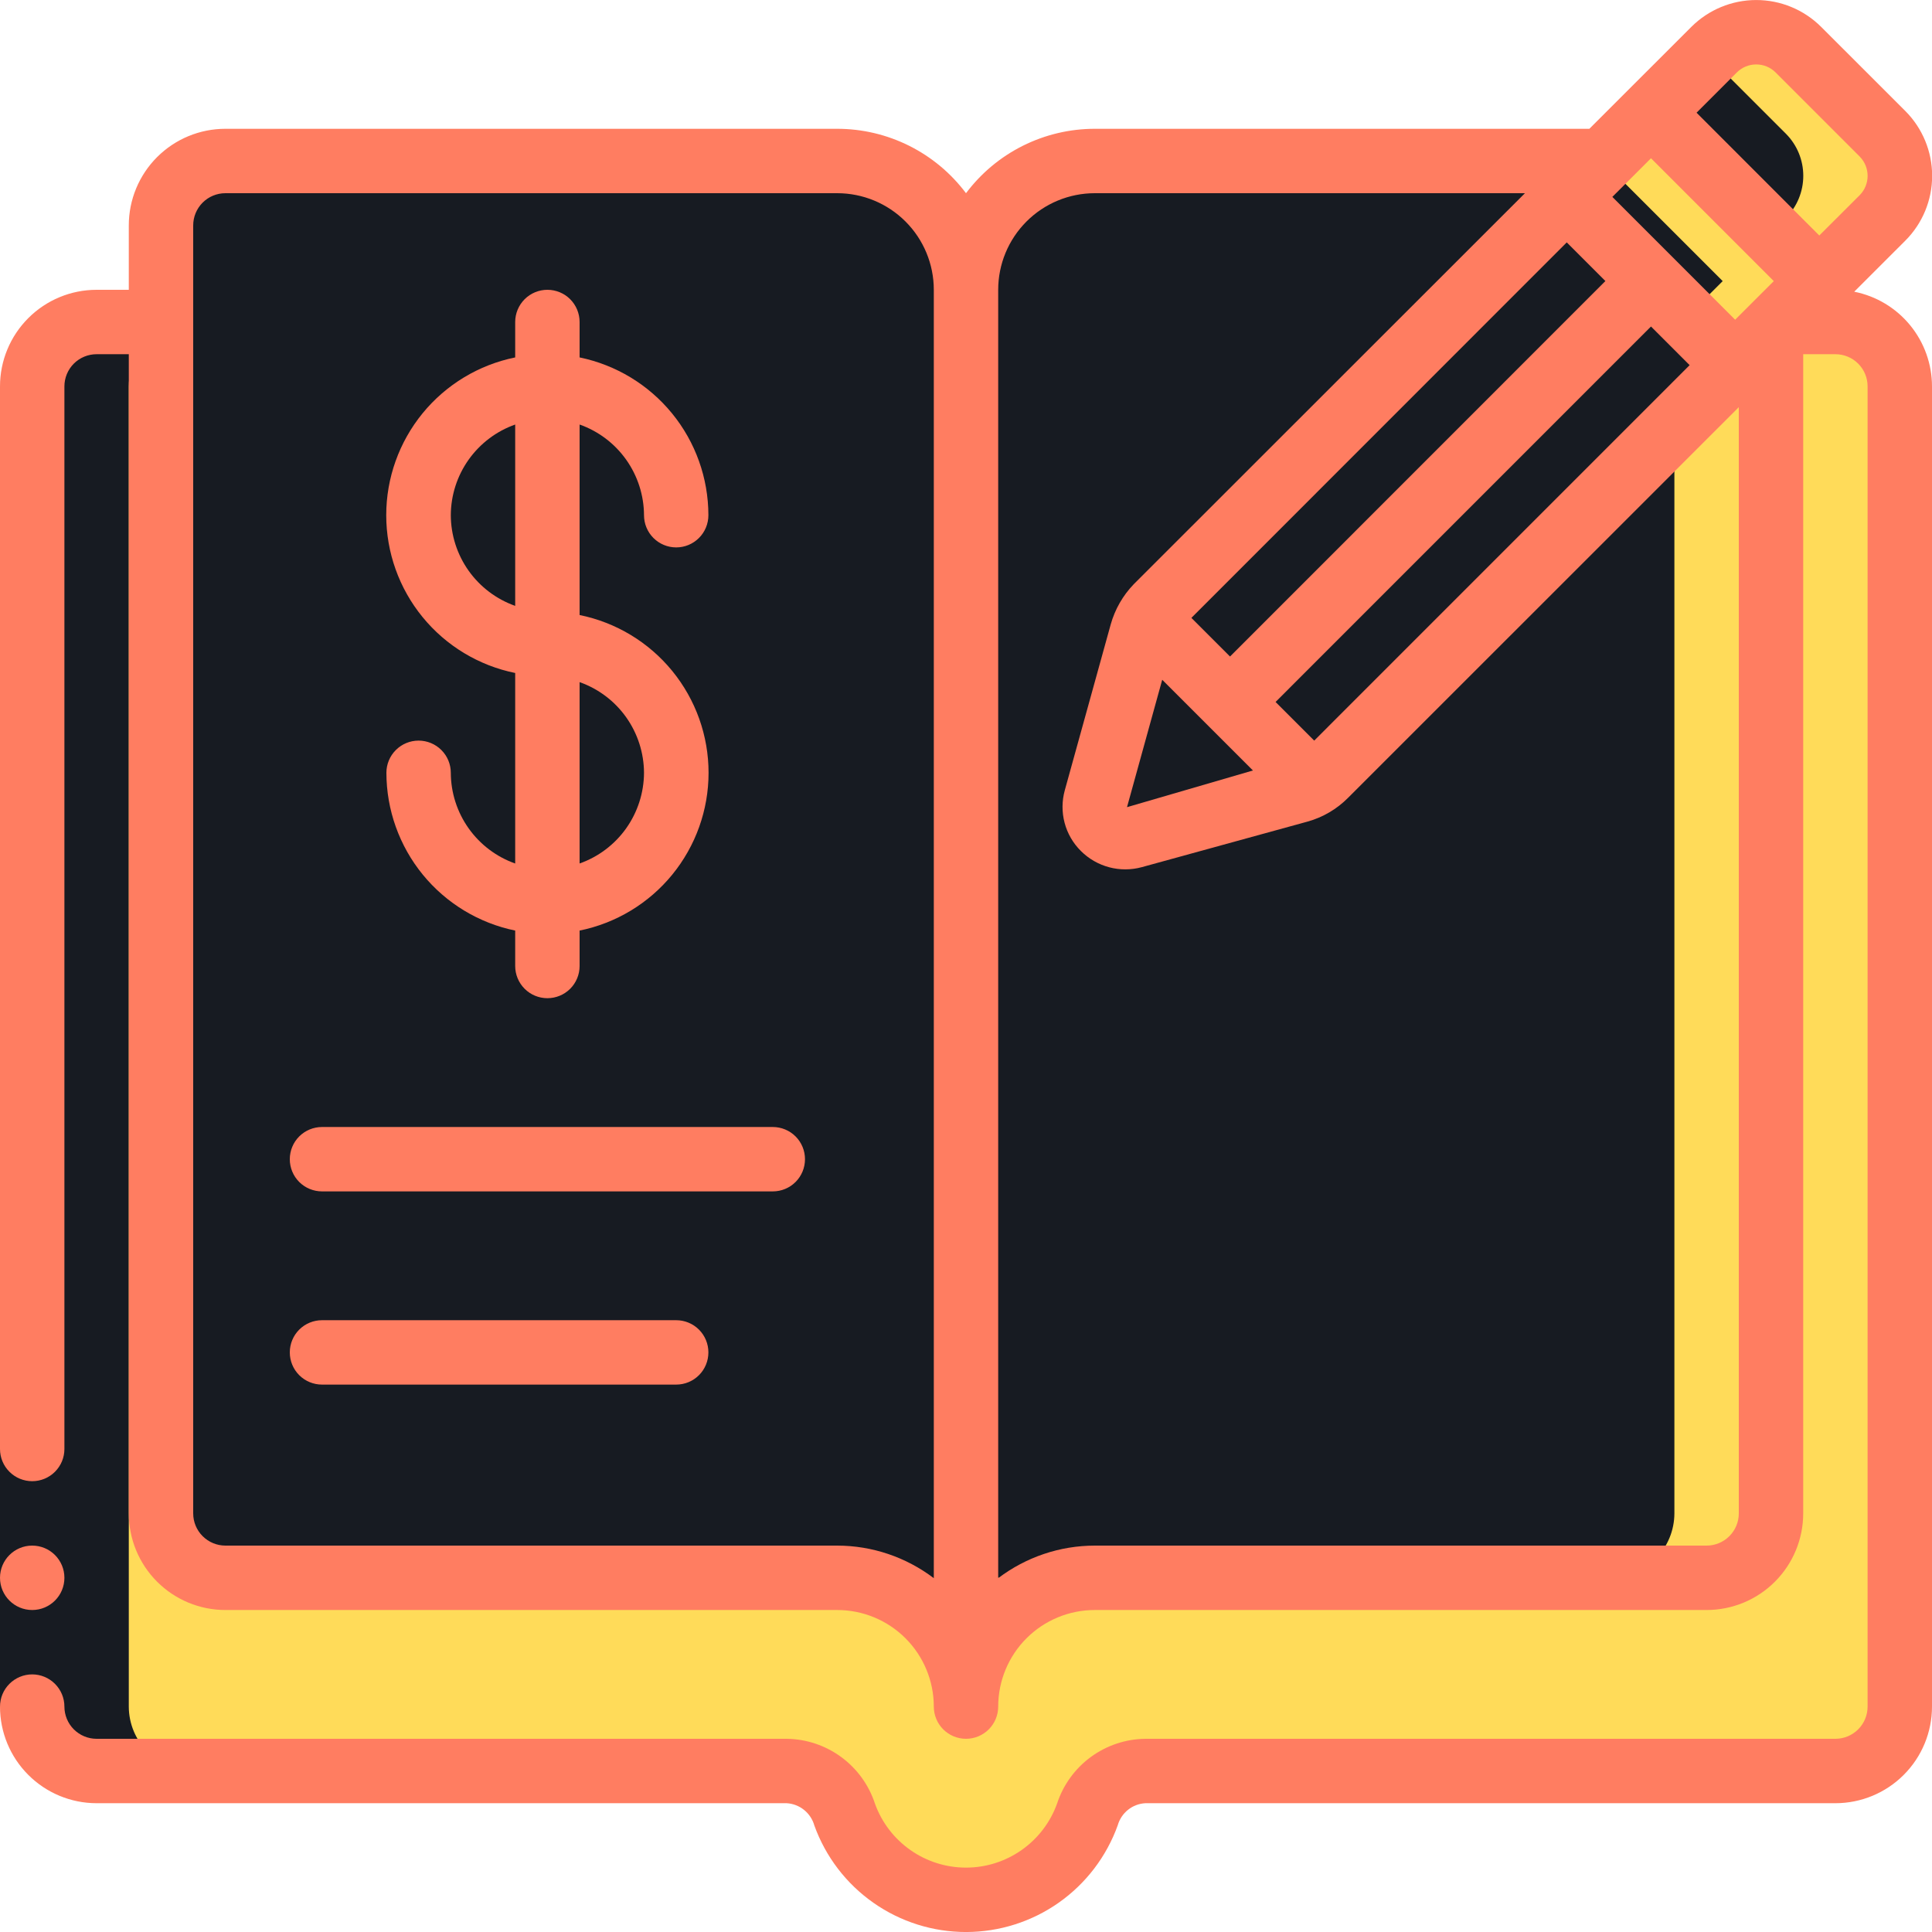
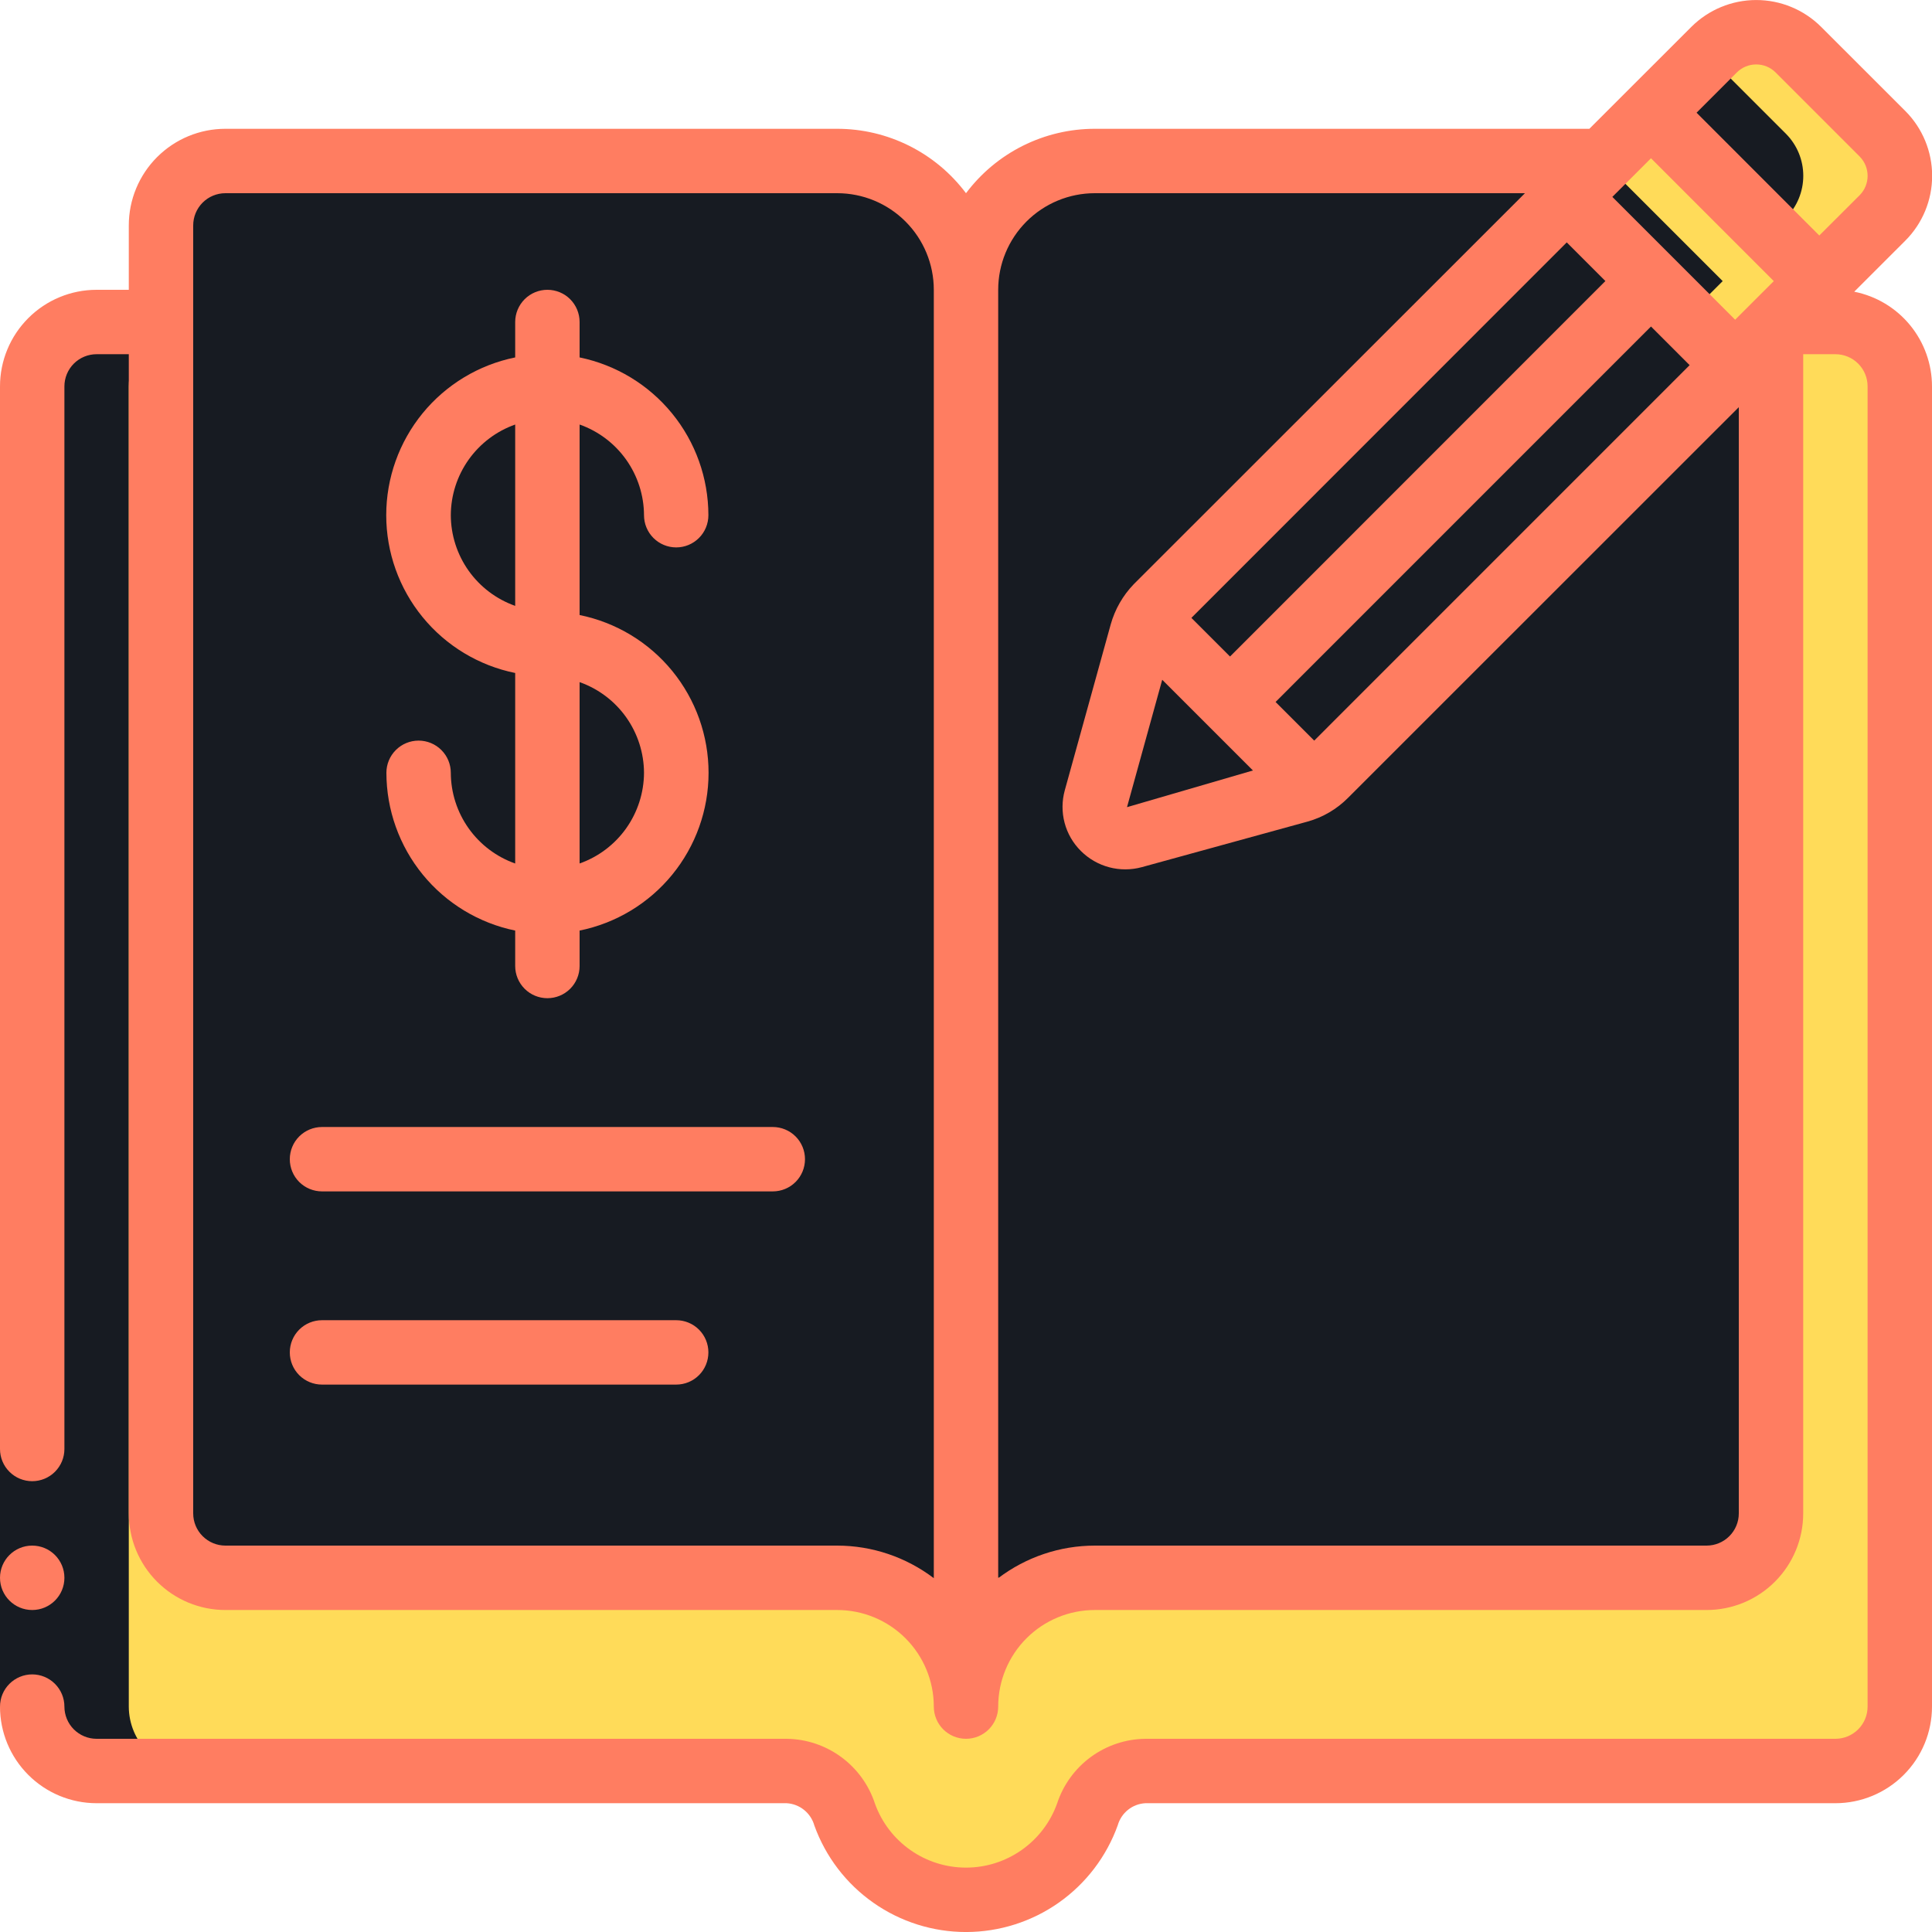
<svg xmlns="http://www.w3.org/2000/svg" width="80" height="80" viewBox="0 0 80 80" fill="none">
  <g clip-path="url(#clip0_2009_304)">
    <path d="M73.333 13.64V62.667C73.331 63.373 73.05 64.05 72.55 64.55C72.05 65.05 71.373 65.331 70.667 65.333H45.333C43.919 65.333 42.562 65.895 41.562 66.895C40.562 67.896 40 69.252 40 70.667C40 69.252 39.438 67.896 38.438 66.895C37.438 65.895 36.081 65.333 34.667 65.333H9.333C8.627 65.331 7.95 65.05 7.45 64.55C6.95 64.05 6.669 63.373 6.667 62.667V9.333C6.669 8.627 6.95 7.95 7.45 7.45C7.95 6.95 8.627 6.669 9.333 6.667H34.667C36.081 6.667 37.438 7.229 38.438 8.229C39.438 9.229 40 10.585 40 12C40 10.585 40.562 9.229 41.562 8.229C42.562 7.229 43.919 6.667 45.333 6.667H66.36L47.907 25.12C47.759 25.282 47.625 25.456 47.507 25.64C47.412 25.823 47.336 26.015 47.28 26.213L45.373 33.067C45.317 33.282 45.317 33.509 45.376 33.725C45.434 33.94 45.548 34.137 45.706 34.294C45.863 34.452 46.06 34.566 46.275 34.624C46.49 34.682 46.718 34.683 46.933 34.627L53.8 32.733C53.997 32.681 54.186 32.6 54.36 32.493C54.55 32.384 54.725 32.249 54.88 32.093L73.333 13.64Z" fill="#171B22" />
    <path d="M38 66.533C38.622 67.028 39.125 67.657 39.471 68.372C39.817 69.088 39.998 69.872 40 70.667C40 69.252 40.562 67.896 41.562 66.895C42.562 65.895 43.919 65.333 45.333 65.333H41.333C40.117 65.338 38.94 65.762 38 66.533Z" fill="#FFDB59" />
-     <path d="M69.333 17.64V62.667C69.331 63.373 69.05 64.05 68.55 64.55C68.05 65.049 67.373 65.331 66.667 65.333H70.667C71.373 65.331 72.05 65.049 72.55 64.55C73.05 64.05 73.331 63.373 73.333 62.667V13.64L69.333 17.64Z" fill="#FFDB59" />
    <path d="M78.667 16V70.667C78.665 71.373 78.383 72.05 77.883 72.55C77.384 73.05 76.707 73.331 76 73.333H47.427C46.889 73.346 46.368 73.526 45.938 73.848C45.508 74.171 45.189 74.62 45.027 75.133C44.654 76.168 43.971 77.062 43.072 77.694C42.172 78.327 41.099 78.666 40 78.666C38.901 78.666 37.828 78.327 36.928 77.694C36.029 77.062 35.346 76.168 34.973 75.133C34.811 74.62 34.492 74.171 34.062 73.848C33.632 73.526 33.111 73.346 32.573 73.333H4C3.293 73.331 2.616 73.05 2.117 72.55C1.617 72.05 1.335 71.373 1.333 70.667V16C1.335 15.293 1.617 14.616 2.117 14.117C2.616 13.617 3.293 13.335 4 13.333H6.667V62.667C6.669 63.373 6.95 64.05 7.45 64.55C7.95 65.05 8.627 65.331 9.333 65.333H34.667C36.081 65.333 37.438 65.895 38.438 66.895C39.438 67.896 40 69.252 40 70.667C40 69.252 40.562 67.896 41.562 66.895C42.562 65.895 43.919 65.333 45.333 65.333H70.667C71.373 65.331 72.05 65.05 72.55 64.55C73.05 64.05 73.331 63.373 73.333 62.667V13.64L73.64 13.333H76C76.707 13.335 77.384 13.617 77.883 14.117C78.383 14.616 78.665 15.293 78.667 16Z" fill="#FFDB59" />
    <path d="M76 13.333H73.64L73.333 13.64V13.705C73.737 13.938 74.072 14.272 74.306 14.675C74.54 15.078 74.664 15.534 74.667 16V70.667C74.665 71.373 74.383 72.05 73.883 72.55C73.384 73.05 72.707 73.331 72 73.333H76C76.707 73.331 77.384 73.05 77.883 72.55C78.383 72.05 78.665 71.373 78.667 70.667V16C78.665 15.293 78.383 14.616 77.883 14.117C77.384 13.617 76.707 13.335 76 13.333Z" fill="#FFDB59" />
    <path d="M64.873 8.154L68.352 4.675L75.324 11.647L71.844 15.126L64.873 8.154Z" fill="#171B22" />
    <path d="M68.36 4.667L66.36 6.667L71.333 11.64L69.849 13.124L71.853 15.12L75.333 11.64L68.36 4.667Z" fill="#FFDB59" />
    <path d="M71.853 15.12L54.88 32.093C54.725 32.249 54.55 32.384 54.36 32.493L50.933 29.067L68.36 11.64L71.853 15.12Z" fill="#171B22" />
    <path d="M54.36 32.493C54.186 32.6 53.997 32.681 53.8 32.733L46.933 34.627C46.718 34.683 46.49 34.682 46.275 34.624C46.06 34.566 45.863 34.452 45.706 34.294C45.548 34.137 45.434 33.94 45.376 33.725C45.317 33.509 45.317 33.282 45.373 33.067L47.28 26.213C47.336 26.015 47.412 25.823 47.507 25.64L54.36 32.493Z" fill="#171B22" />
    <path d="M68.36 11.64L50.933 29.067L47.507 25.64C47.625 25.456 47.759 25.282 47.907 25.12L64.88 8.147L68.36 11.64Z" fill="#171B22" />
    <path d="M77.96 9.013L75.333 11.64L68.36 4.667L70.973 2.053C71.438 1.592 72.066 1.333 72.72 1.333C73.374 1.333 74.002 1.592 74.467 2.053L77.96 5.547C78.415 6.009 78.67 6.631 78.67 7.28C78.67 7.929 78.415 8.551 77.96 9.013Z" fill="#171B22" />
    <path d="M77.96 5.547L74.467 2.053C74.002 1.592 73.374 1.333 72.72 1.333C72.066 1.333 71.438 1.592 70.973 2.053L70.72 2.307L73.96 5.547C74.415 6.009 74.67 6.631 74.67 7.28C74.67 7.929 74.415 8.551 73.96 9.013L73.333 9.64L75.333 11.64L77.96 9.013C78.415 8.551 78.67 7.929 78.67 7.28C78.67 6.631 78.415 6.009 77.96 5.547Z" fill="#FFDB59" />
    <path d="M8 73.333H4C3.293 73.331 2.616 73.05 2.117 72.55C1.617 72.05 1.335 71.373 1.333 70.667V16C1.335 15.293 1.617 14.616 2.117 14.117C2.616 13.617 3.293 13.335 4 13.333H6.667V13.693C6.262 13.927 5.925 14.263 5.691 14.668C5.457 15.073 5.334 15.532 5.333 16V70.667C5.335 71.373 5.617 72.05 6.117 72.55C6.616 73.05 7.293 73.331 8 73.333Z" fill="#171B22" />
    <path d="M0 60H2.667V70.667H0V60Z" fill="#171B22" />
    <path d="M1.333 66.667C2.07 66.667 2.667 66.07 2.667 65.333C2.667 64.597 2.07 64 1.333 64C0.597 64 0 64.597 0 65.333C0 66.07 0.597 66.667 1.333 66.667Z" fill="#FF7D61" />
    <path d="M75.409 1.112C74.696 0.401 73.73 0.001 72.723 0.001C71.715 0.001 70.749 0.401 70.036 1.112L65.812 5.333H45.333C44.298 5.333 43.278 5.574 42.352 6.037C41.426 6.5 40.621 7.172 40 8C39.379 7.172 38.574 6.5 37.648 6.037C36.722 5.574 35.702 5.333 34.667 5.333H9.333C8.272 5.333 7.255 5.755 6.505 6.505C5.755 7.255 5.333 8.272 5.333 9.333V12H4C2.939 12 1.922 12.421 1.172 13.172C0.421 13.922 0 14.939 0 16L0 60C0 60.354 0.14 60.693 0.391 60.943C0.641 61.193 0.98 61.333 1.333 61.333C1.687 61.333 2.026 61.193 2.276 60.943C2.526 60.693 2.667 60.354 2.667 60V16C2.667 15.646 2.807 15.307 3.057 15.057C3.307 14.807 3.646 14.667 4 14.667H5.333V62.667C5.333 63.727 5.755 64.745 6.505 65.495C7.255 66.245 8.272 66.667 9.333 66.667H34.667C35.727 66.667 36.745 67.088 37.495 67.838C38.245 68.588 38.667 69.606 38.667 70.667C38.667 71.02 38.807 71.359 39.057 71.609C39.307 71.859 39.646 72 40 72C40.354 72 40.693 71.859 40.943 71.609C41.193 71.359 41.333 71.02 41.333 70.667C41.333 69.606 41.755 68.588 42.505 67.838C43.255 67.088 44.273 66.667 45.333 66.667H70.667C71.728 66.667 72.745 66.245 73.495 65.495C74.245 64.745 74.667 63.727 74.667 62.667V14.667H76C76.354 14.667 76.693 14.807 76.943 15.057C77.193 15.307 77.333 15.646 77.333 16V70.667C77.333 71.02 77.193 71.359 76.943 71.609C76.693 71.859 76.354 72 76 72H47.427C46.614 72.009 45.825 72.272 45.17 72.752C44.515 73.232 44.026 73.905 43.773 74.677C43.495 75.454 42.984 76.126 42.31 76.601C41.635 77.077 40.831 77.333 40.006 77.334C39.181 77.335 38.375 77.082 37.7 76.608C37.024 76.134 36.511 75.464 36.231 74.688C35.979 73.914 35.49 73.238 34.834 72.756C34.178 72.274 33.388 72.009 32.573 72H4C3.646 72 3.307 71.859 3.057 71.609C2.807 71.359 2.667 71.02 2.667 70.667C2.667 70.313 2.526 69.974 2.276 69.724C2.026 69.474 1.687 69.333 1.333 69.333C0.98 69.333 0.641 69.474 0.391 69.724C0.14 69.974 0 70.313 0 70.667C0 71.728 0.421 72.745 1.172 73.495C1.922 74.245 2.939 74.667 4 74.667H32.573C32.837 74.682 33.089 74.779 33.294 74.944C33.5 75.11 33.649 75.335 33.72 75.589C34.186 76.882 35.04 78 36.165 78.789C37.29 79.579 38.631 80.002 40.006 80.001C41.38 79.999 42.721 79.574 43.844 78.783C44.968 77.991 45.82 76.872 46.284 75.579C46.356 75.327 46.505 75.103 46.709 74.94C46.914 74.776 47.165 74.681 47.427 74.667H76C77.061 74.667 78.078 74.245 78.828 73.495C79.579 72.745 80 71.728 80 70.667V16C80 15.075 79.678 14.178 79.091 13.463C78.504 12.748 77.687 12.259 76.78 12.079L78.899 9.961C79.608 9.25 80.006 8.286 80.006 7.281C80.006 6.276 79.608 5.312 78.899 4.6L75.409 1.112ZM64.876 10.037L66.476 11.637L50.933 27.185L49.333 25.585L64.876 10.037ZM48.125 28.148L51.881 31.904L46.667 33.423L48.125 28.148ZM54.419 30.667L52.819 29.067L68.364 13.52L69.964 15.12L54.419 30.667ZM72.699 12.389L71.849 13.239L66.764 8.153L68.364 6.553L73.449 11.64L72.699 12.389ZM34.667 64H9.333C8.98 64 8.641 63.859 8.391 63.609C8.14 63.359 8 63.02 8 62.667V9.333C8 8.98 8.14 8.641 8.391 8.39C8.641 8.14 8.98 8 9.333 8H34.667C35.727 8 36.745 8.421 37.495 9.172C38.245 9.922 38.667 10.939 38.667 12V65.349C37.516 64.475 36.111 64.001 34.667 64ZM70.667 64H45.333C43.889 64.001 42.484 64.475 41.333 65.349V12C41.333 10.939 41.755 9.922 42.505 9.172C43.255 8.421 44.273 8 45.333 8H63.145L46.944 24.193C46.494 24.661 46.167 25.232 45.992 25.857L44.093 32.716C43.969 33.158 43.965 33.625 44.082 34.069C44.199 34.513 44.433 34.917 44.76 35.24C45.084 35.563 45.488 35.795 45.93 35.912C46.373 36.029 46.839 36.027 47.28 35.907L54.144 34.02C54.779 33.843 55.356 33.504 55.82 33.036L72 16.86V62.667C72 63.02 71.859 63.359 71.609 63.609C71.359 63.859 71.02 64 70.667 64ZM77.012 8.076L75.333 9.752L70.251 4.667L71.921 2.997C72.134 2.786 72.422 2.668 72.721 2.668C73.021 2.668 73.309 2.786 73.521 2.997L77.009 6.485C77.217 6.698 77.333 6.983 77.334 7.28C77.334 7.577 77.219 7.863 77.012 8.076Z" fill="#FF7D61" />
    <path d="M18.667 32C18.667 31.646 18.526 31.307 18.276 31.057C18.026 30.807 17.687 30.667 17.333 30.667C16.98 30.667 16.641 30.807 16.391 31.057C16.14 31.307 16 31.646 16 32C16.002 33.536 16.534 35.025 17.505 36.215C18.477 37.405 19.829 38.224 21.333 38.533V40C21.333 40.354 21.474 40.693 21.724 40.943C21.974 41.193 22.313 41.333 22.667 41.333C23.02 41.333 23.36 41.193 23.61 40.943C23.86 40.693 24 40.354 24 40V38.533C25.507 38.227 26.862 37.41 27.835 36.219C28.808 35.028 29.34 33.538 29.34 32C29.34 30.462 28.808 28.972 27.835 27.781C26.862 26.59 25.507 25.773 24 25.467V17.579C24.777 17.853 25.451 18.362 25.928 19.034C26.405 19.706 26.663 20.509 26.667 21.333C26.667 21.687 26.807 22.026 27.057 22.276C27.307 22.526 27.646 22.667 28 22.667C28.354 22.667 28.693 22.526 28.943 22.276C29.193 22.026 29.333 21.687 29.333 21.333C29.331 19.797 28.8 18.308 27.828 17.118C26.857 15.928 25.505 15.11 24 14.8V13.333C24 12.98 23.86 12.641 23.61 12.39C23.36 12.14 23.02 12 22.667 12C22.313 12 21.974 12.14 21.724 12.39C21.474 12.641 21.333 12.98 21.333 13.333V14.8C19.826 15.106 18.471 15.924 17.498 17.114C16.525 18.305 15.993 19.796 15.993 21.333C15.993 22.871 16.525 24.362 17.498 25.552C18.471 26.743 19.826 27.561 21.333 27.867V35.756C20.556 35.481 19.883 34.973 19.405 34.3C18.928 33.628 18.67 32.825 18.667 32ZM26.667 32C26.663 32.824 26.405 33.627 25.928 34.3C25.451 34.972 24.777 35.48 24 35.755V28.245C24.777 28.52 25.451 29.028 25.928 29.7C26.405 30.372 26.663 31.176 26.667 32ZM18.667 21.333C18.67 20.509 18.928 19.706 19.405 19.034C19.883 18.362 20.556 17.853 21.333 17.579V25.088C20.556 24.813 19.883 24.305 19.405 23.633C18.928 22.961 18.67 22.158 18.667 21.333Z" fill="#FF7D61" />
    <path d="M32 46.667H13.333C12.98 46.667 12.641 46.807 12.39 47.057C12.14 47.307 12 47.646 12 48C12 48.354 12.14 48.693 12.39 48.943C12.641 49.193 12.98 49.333 13.333 49.333H32C32.354 49.333 32.693 49.193 32.943 48.943C33.193 48.693 33.333 48.354 33.333 48C33.333 47.646 33.193 47.307 32.943 47.057C32.693 46.807 32.354 46.667 32 46.667Z" fill="#FF7D61" />
    <path d="M28 54.667H13.333C12.98 54.667 12.641 54.807 12.39 55.057C12.14 55.307 12 55.646 12 56C12 56.354 12.14 56.693 12.39 56.943C12.641 57.193 12.98 57.333 13.333 57.333H28C28.354 57.333 28.693 57.193 28.943 56.943C29.193 56.693 29.333 56.354 29.333 56C29.333 55.646 29.193 55.307 28.943 55.057C28.693 54.807 28.354 54.667 28 54.667Z" fill="#FF7D61" />
  </g>
  <defs>
    <clipPath id="clip0_2009_304">
      <rect width="80" height="80" fill="white" />
    </clipPath>
  </defs>
</svg>